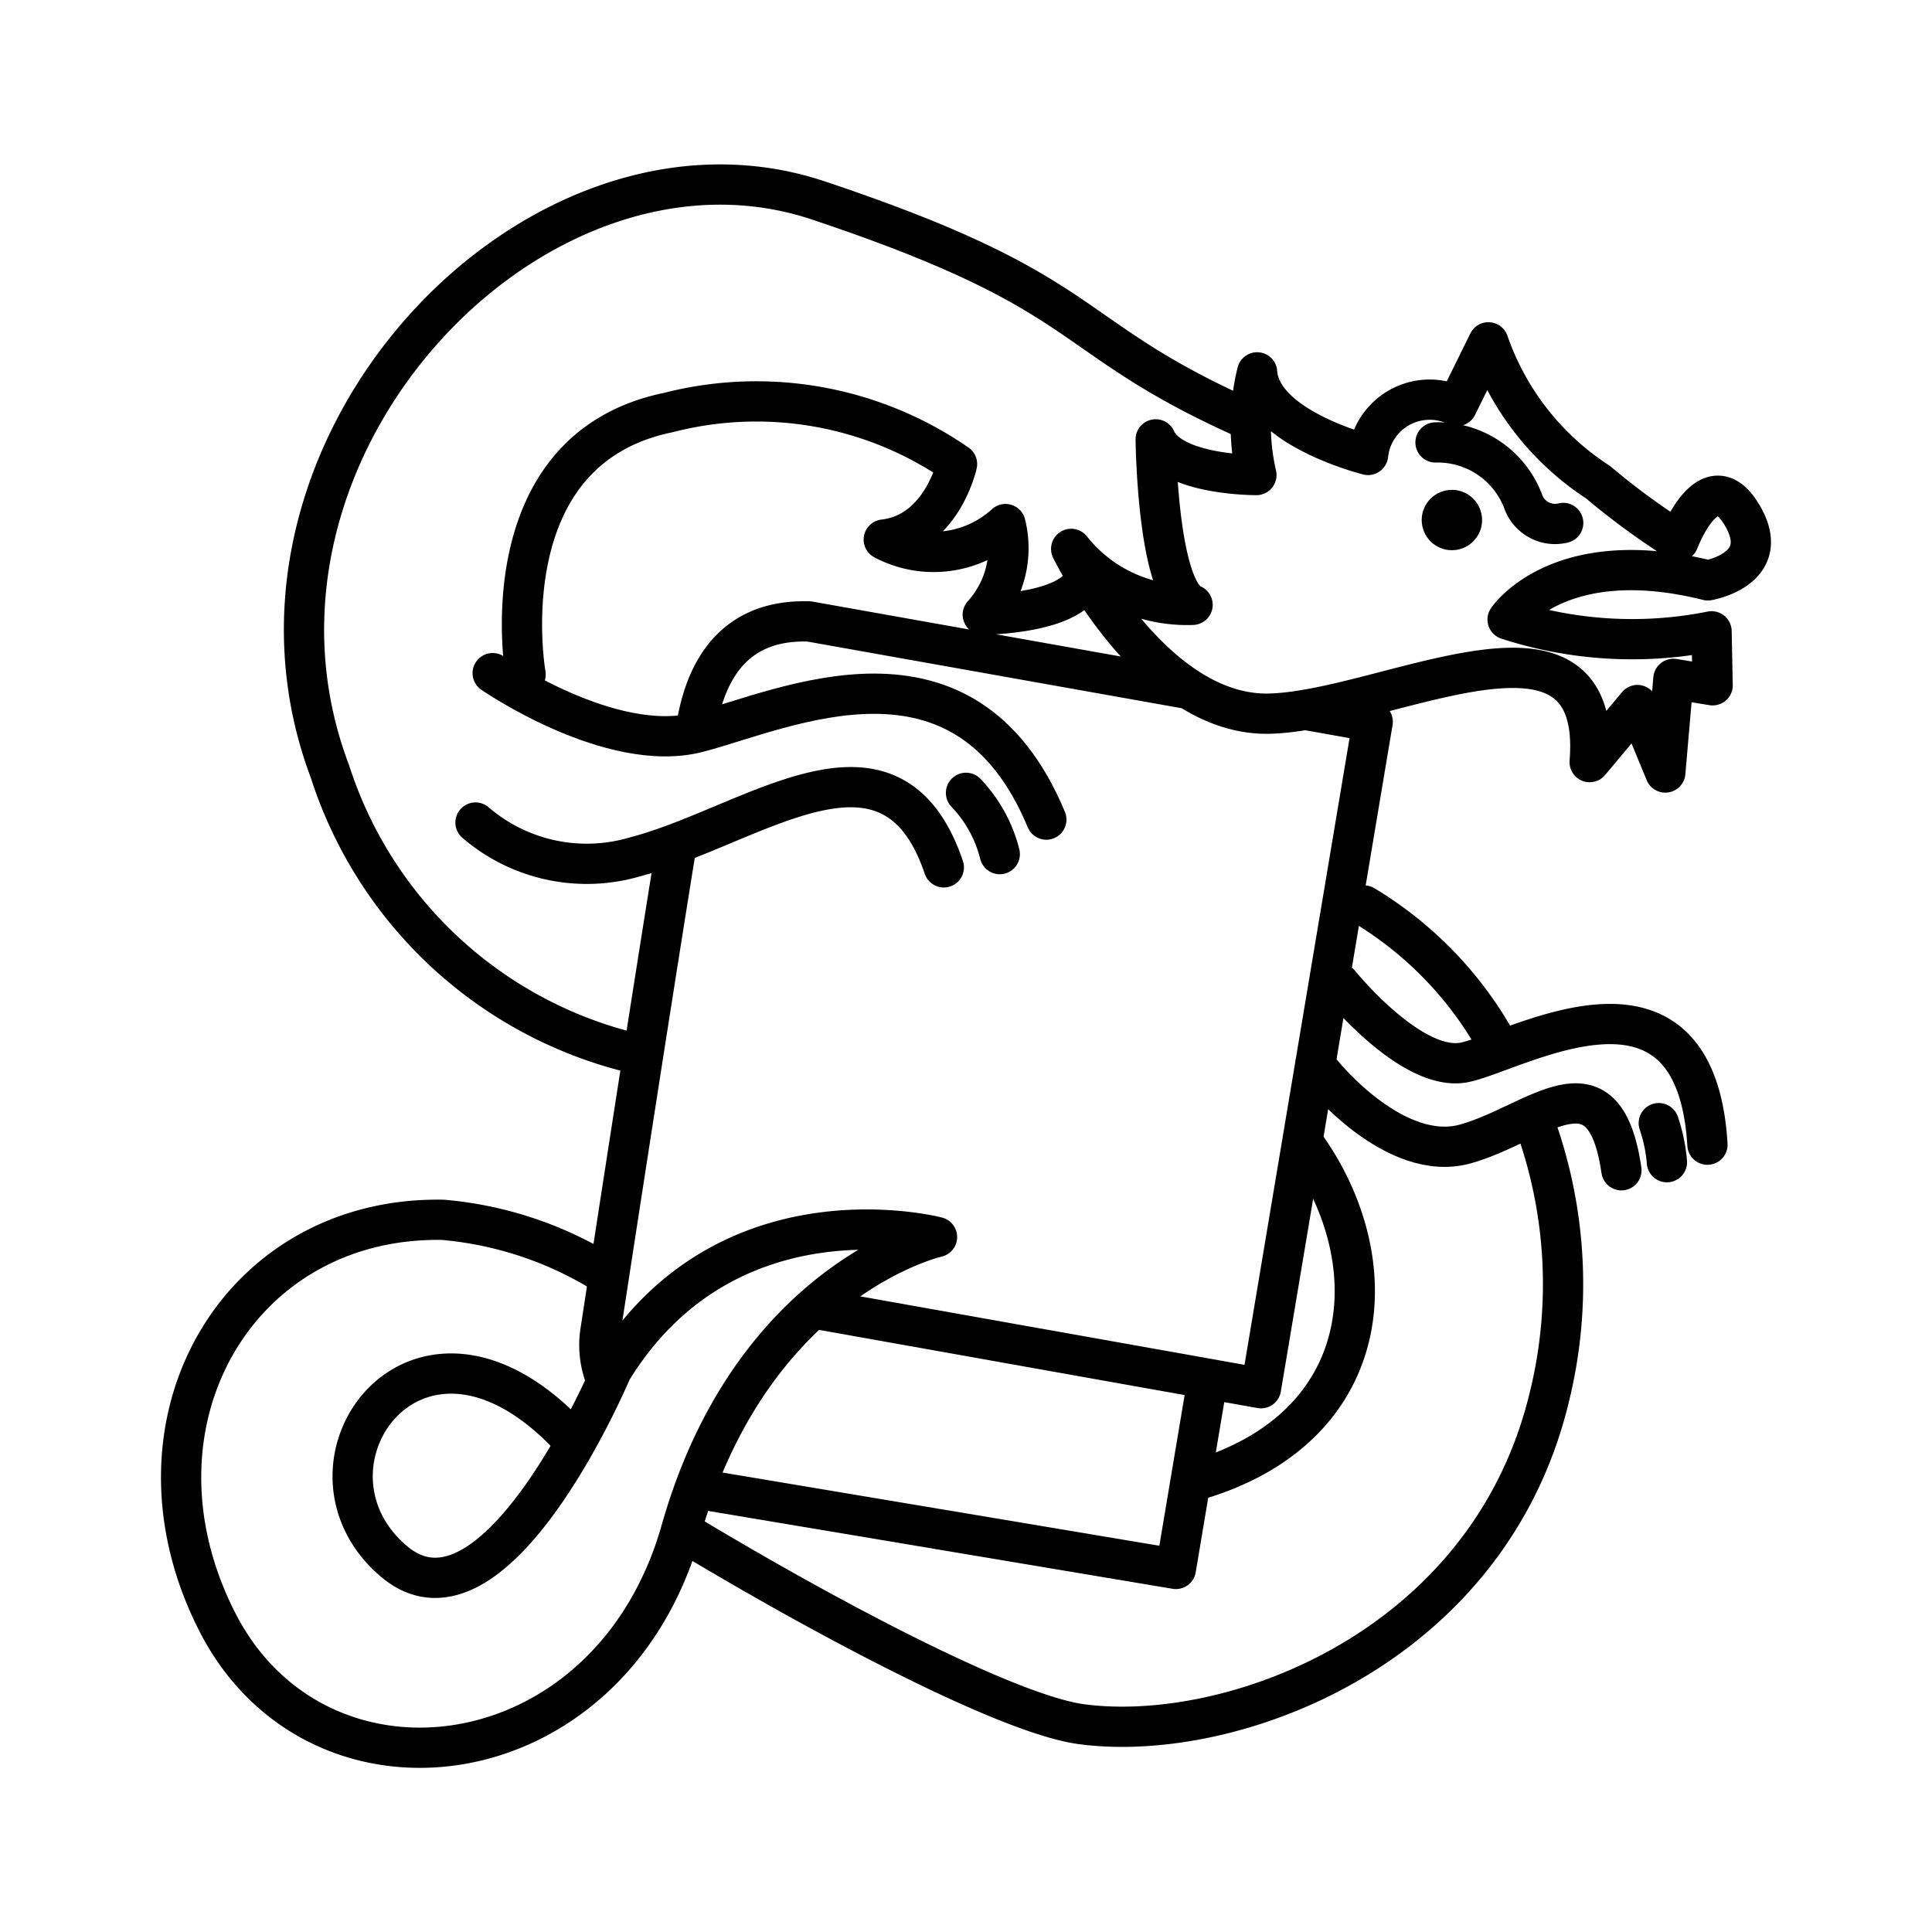
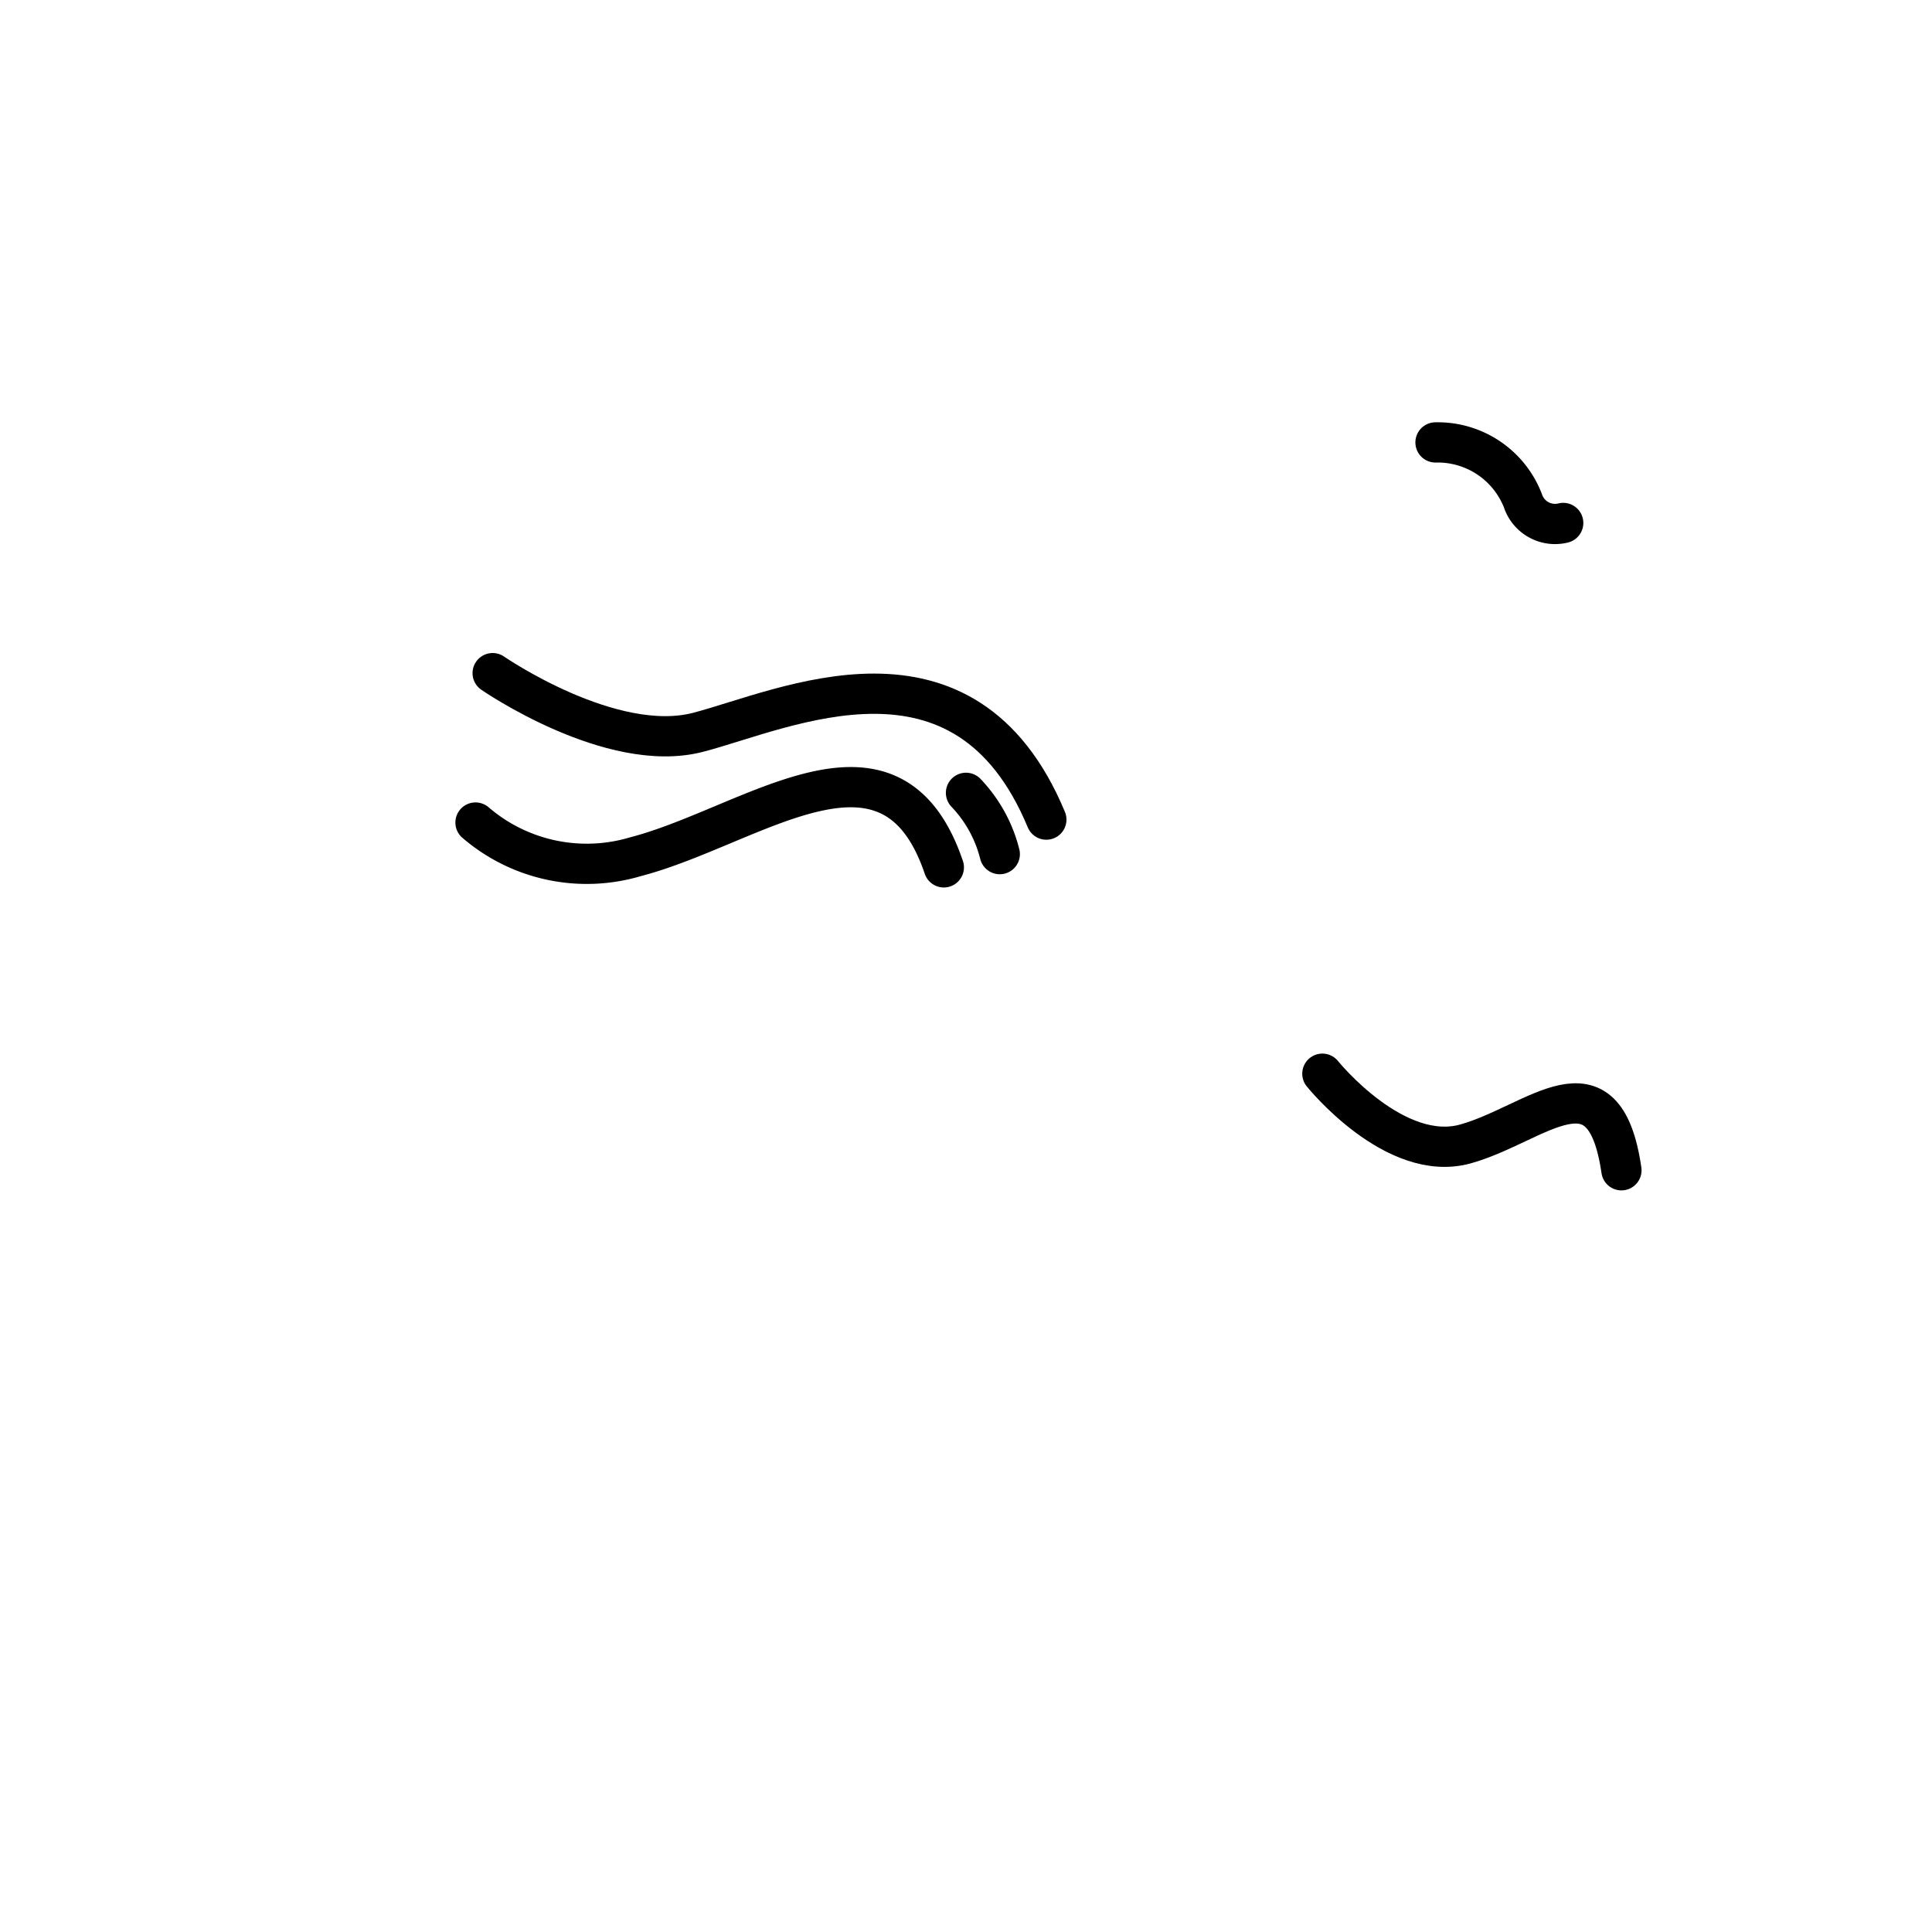
<svg xmlns="http://www.w3.org/2000/svg" width="384px" height="384px" viewBox="0 0 48 48" transform="rotate(0) scale(1, 1)">
-   <path fill="none" stroke="#000000" stroke-linecap="round" stroke-linejoin="round" d="M31.074 10.459c-4.79-2.117-3.72-3.134-10.746-5.48S5.184 11.195 8.2 19.175a10.5 10.5 0 0 0 7.276 6.924m16.96 2.374c2.069 2.909 1.726 6.986-2.677 8.295m-12.84 1.259c3.241 1.965 8.035 4.553 9.951 4.81c3.707.495 10.11-1.846 11.621-8.12a11.7 11.7 0 0 0-.4-6.914m-.858-1.809a9.2 9.2 0 0 0-3.342-3.497m-18.81 9.183a9.1 9.1 0 0 0-4.078-1.374c-5.133-.09-8.094 5.092-5.61 9.981s9.75 4.003 11.527-2.26s6.36-7.293 6.36-7.293s-5.215-1.367-8.084 3.314c0 0-2.895 6.878-5.412 4.741c-2.745-2.332.502-7.039 4.25-3.22" />
-   <path fill="none" stroke="#000000" stroke-linecap="round" stroke-linejoin="round" d="M13.058 16.755s-.982-5.58 3.554-6.507a8.76 8.76 0 0 1 7.165 1.282s-.373 1.712-1.82 1.875a2.65 2.65 0 0 0 3.024-.384a2.46 2.46 0 0 1-.564 2.25s1.777-.007 2.371-.642m-.175-.992s2.025 4.184 4.948 4.093s8.282-3.17 7.934 1.204l1.187-1.417l.692 1.676l.201-2.327l.975.16l-.027-1.341a10.05 10.05 0 0 1-5.067-.293s1.263-1.9 4.976-.973c0 0 1.657-.28.842-1.634s-1.571.659-1.571.659a18 18 0 0 1-2-1.464a6.8 6.8 0 0 1-2.724-3.475l-.78 1.582a1.54 1.54 0 0 0-2.21 1.216s-2.658-.66-2.756-2.052a5.5 5.5 0 0 0-.018 2.551s-2.097.013-2.502-.886c0 0 .037 3.754.916 4.111a3.67 3.67 0 0 1-3.016-1.39m4.716 20.853l2.775-16.556M20.292 32.523l11.037 1.967M20.102 15.439l9.391 1.673m2.937.523l1.674.298m-4.89 21.047l.784-4.674M17.404 37l11.81 1.98m4.066-14.544s1.804 2.24 3.121 1.955s5.72-2.914 6.02 2.048" />
  <path fill="none" stroke="#000000" stroke-linecap="round" stroke-linejoin="round" d="M32.854 26.676s1.798 2.237 3.558 1.744s3.438-2.318 3.872.655M12.24 16.724s2.944 2.035 5.108 1.469s6.619-2.712 8.648 2.17" />
  <path fill="none" stroke="#000000" stroke-linecap="round" stroke-linejoin="round" d="M11.814 20.436a4.24 4.24 0 0 0 3.971.85c2.911-.757 6.346-3.624 7.664.263M24 19.698a3.4 3.4 0 0 1 .839 1.522m13.998-8.227a.84.84 0 0 1-1-.551a2.27 2.27 0 0 0-2.172-1.45" />
-   <circle cx="36.072" cy="12.92" r=".75" fill="#000000" />
-   <path fill="none" stroke="#000000" d="M20.102 15.439c-.875-.023-2.367.188-2.787 2.524m-.503 2.997c-.761 4.701-1.889 12.08-1.889 12.08a2.23 2.23 0 0 0 .202 1.374" />
-   <path fill="none" stroke="#000000" stroke-linecap="round" d="M41.414 28.874a4 4 0 0 0-.202-.97" />
</svg>